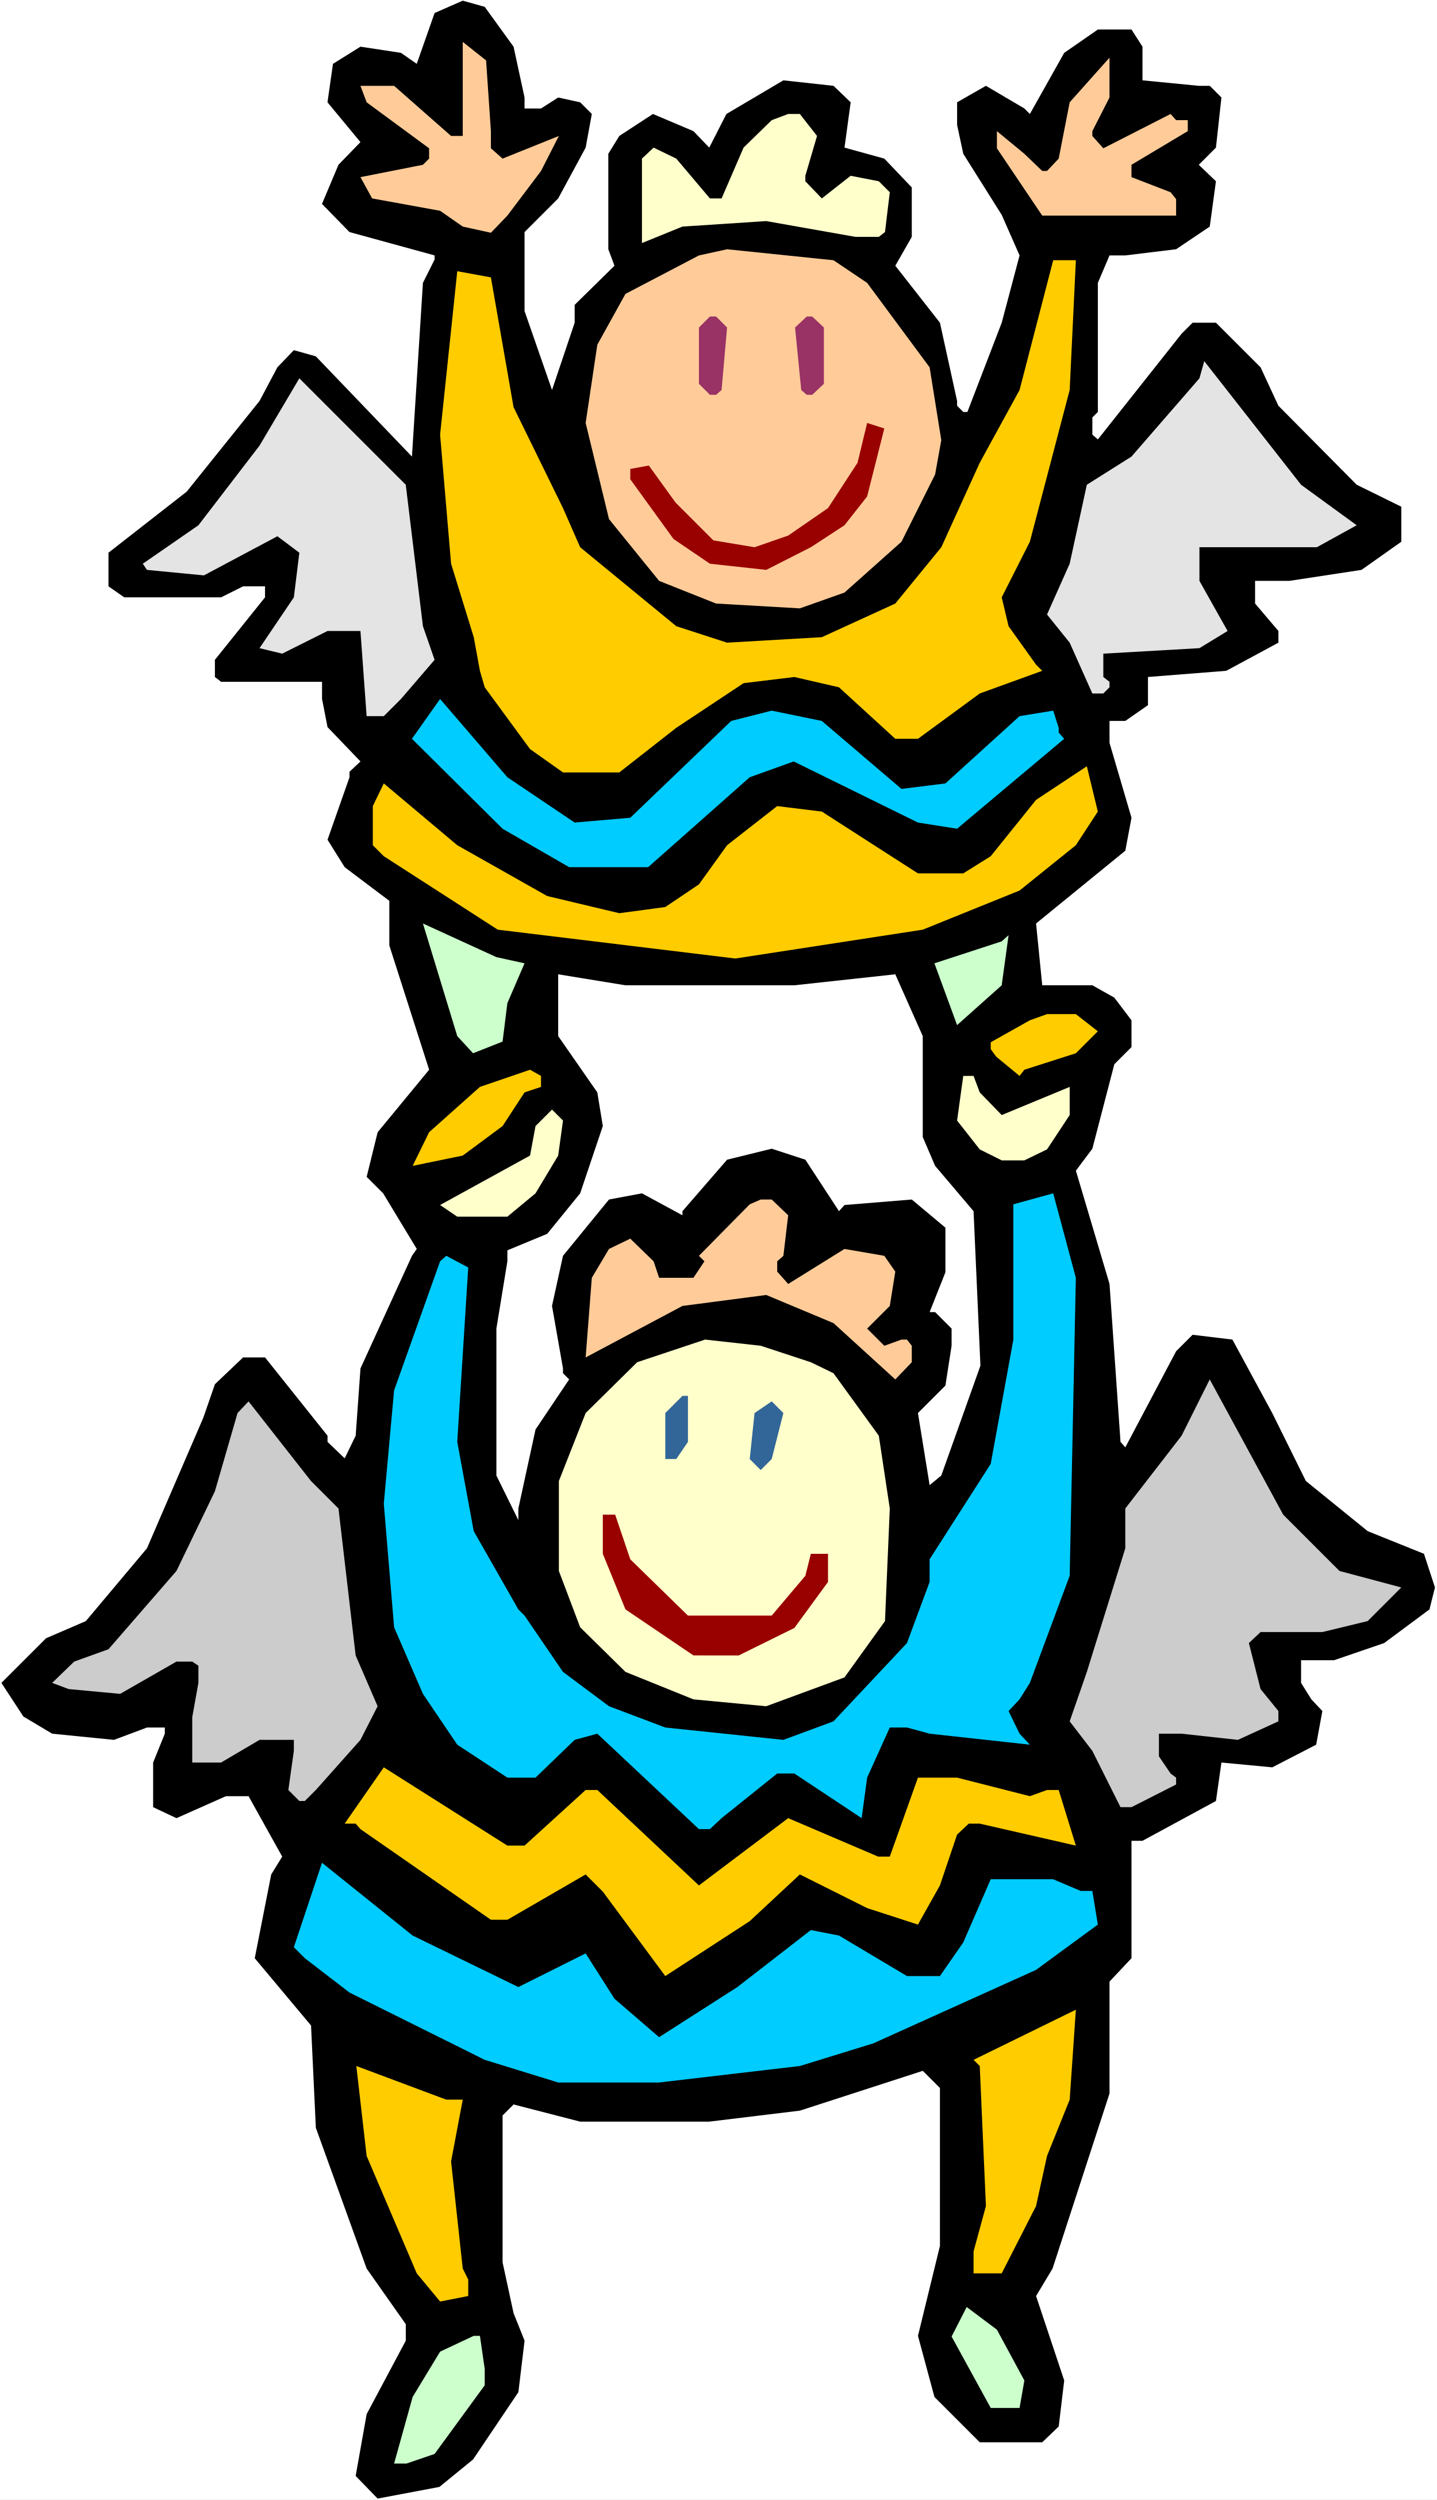
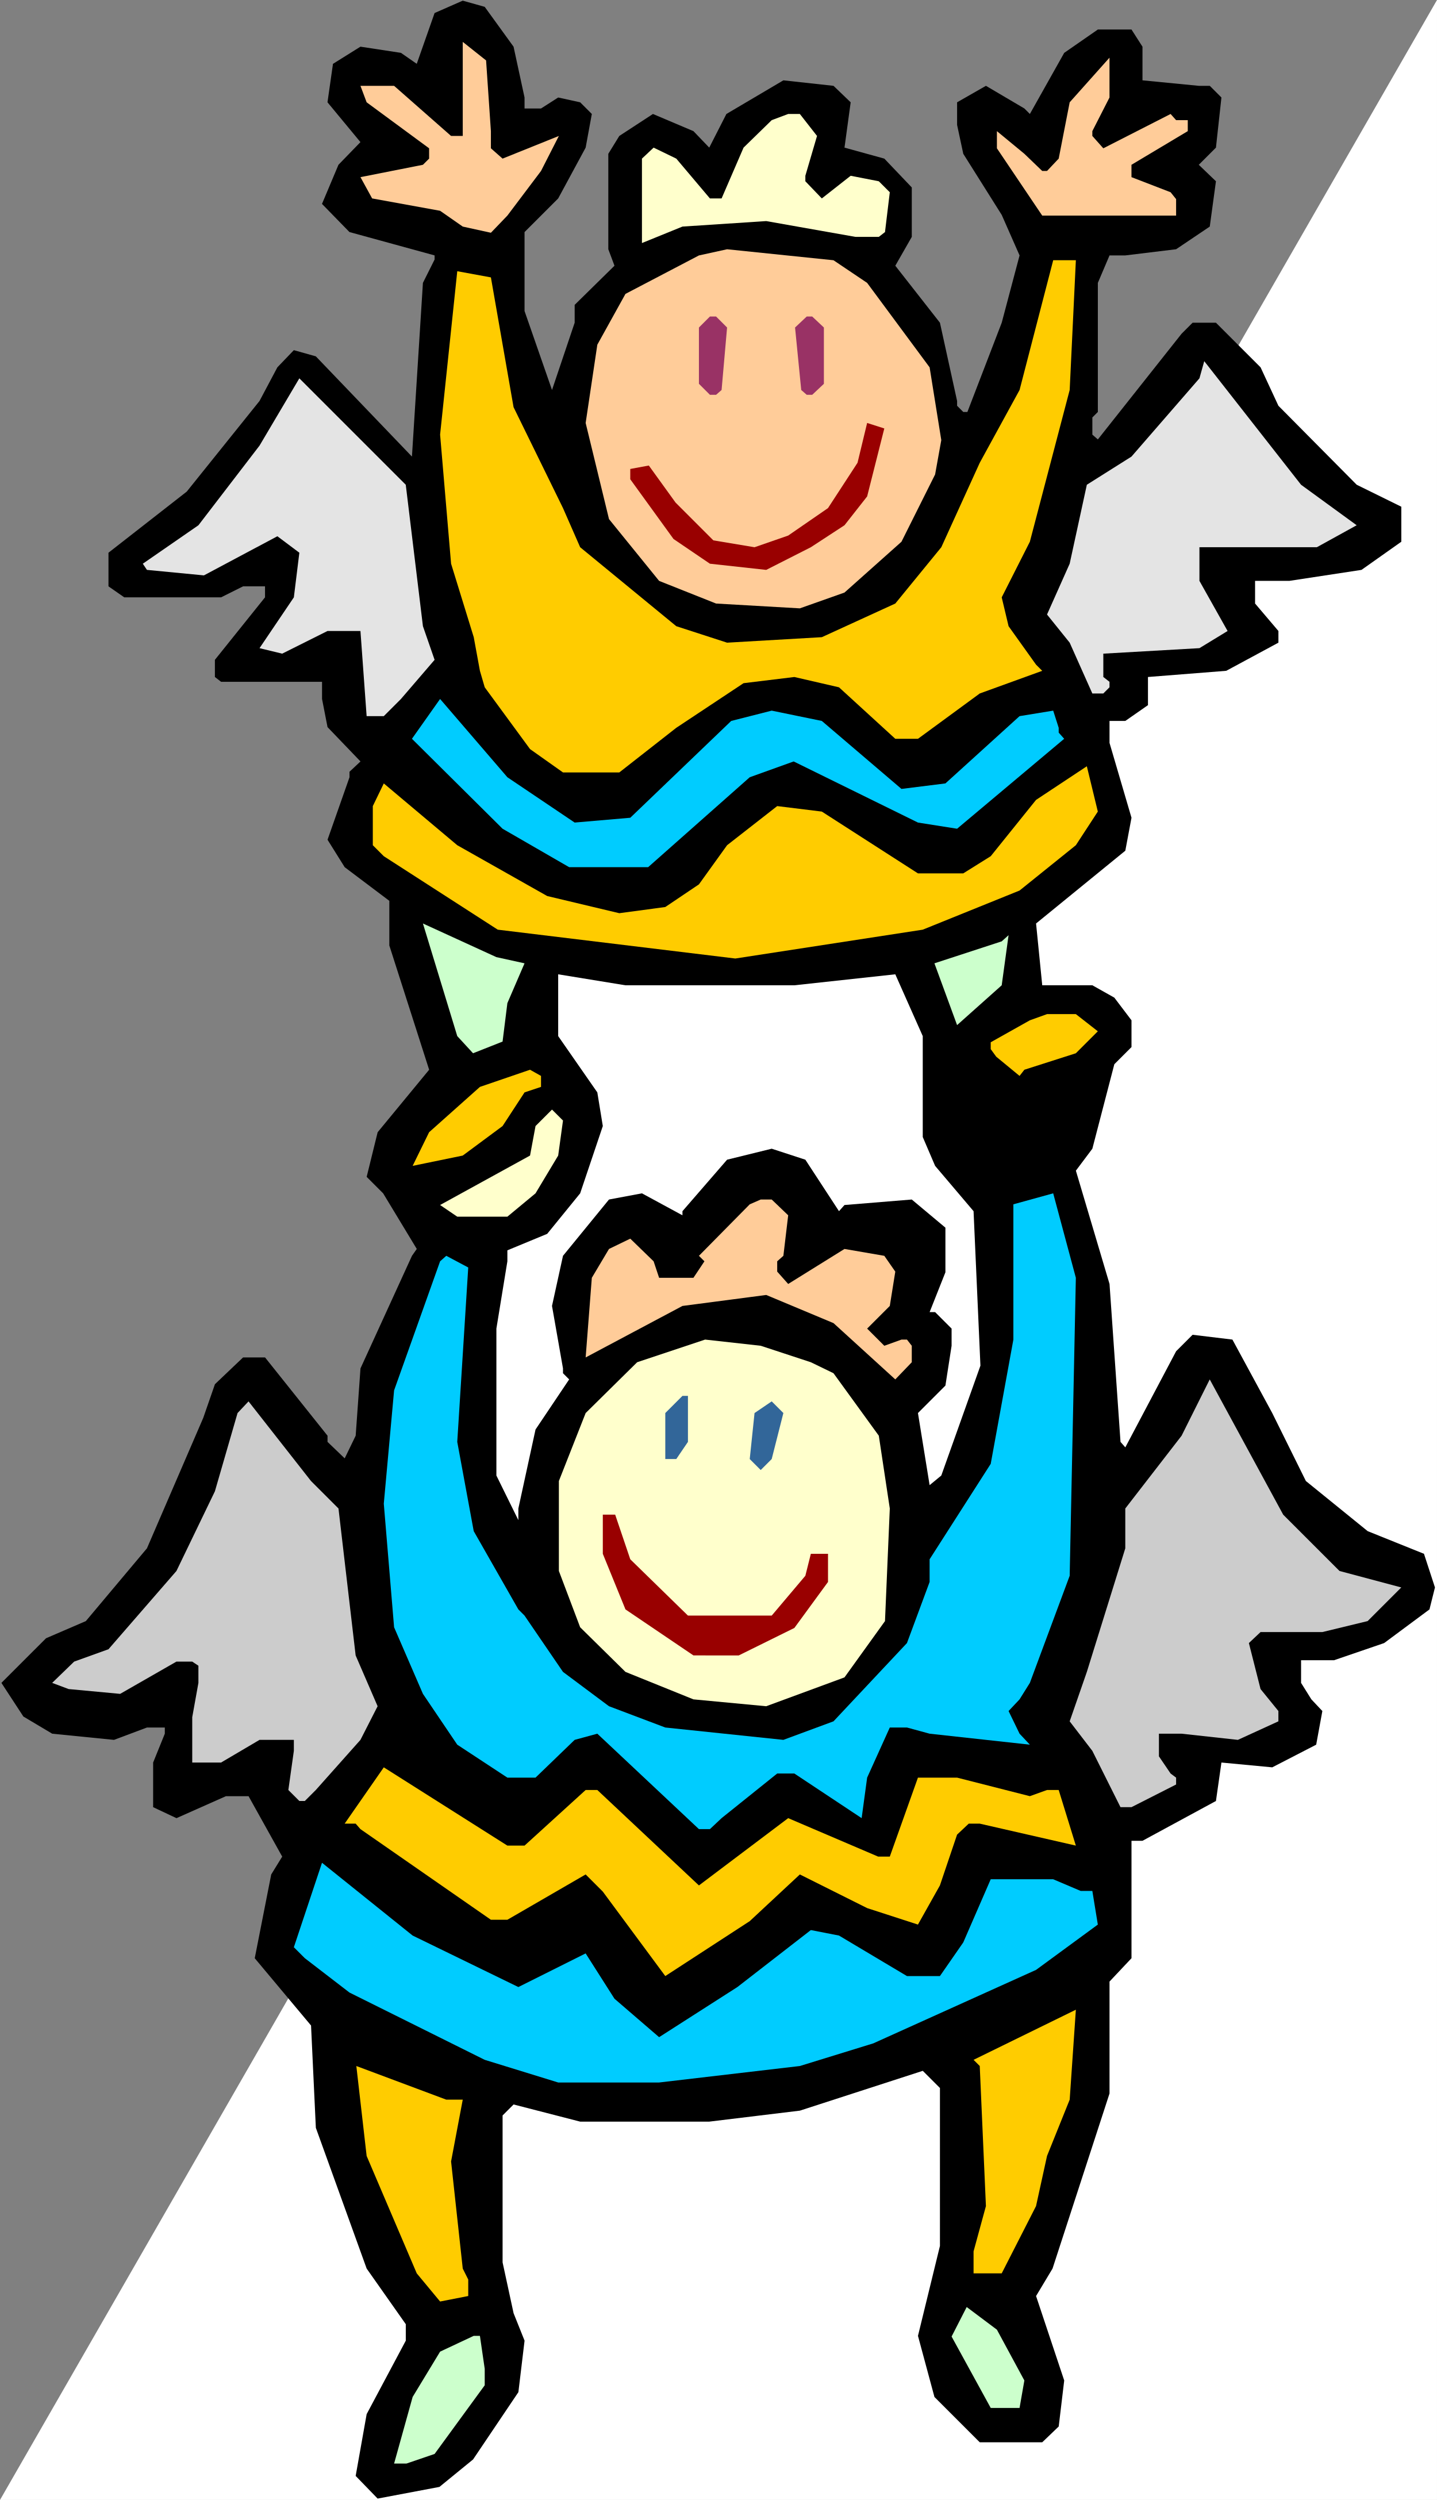
<svg xmlns="http://www.w3.org/2000/svg" xmlns:ns1="http://sodipodi.sourceforge.net/DTD/sodipodi-0.dtd" xmlns:ns2="http://www.inkscape.org/namespaces/inkscape" version="1.0" width="89.487mm" height="155.668mm" id="svg35" ns1:docname="Playing.wmf">
  <rect width="100%" height="100%" fill="#808080" stroke="none" />
  <ns1:namedview id="namedview35" pagecolor="#ffffff" bordercolor="#000000" borderopacity="0.25" ns2:showpageshadow="2" ns2:pageopacity="0.0" ns2:pagecheckerboard="0" ns2:deskcolor="#d1d1d1" ns2:document-units="mm" />
  <defs id="defs1">
    <pattern id="WMFhbasepattern" patternUnits="userSpaceOnUse" width="6" height="6" x="0" y="0" />
  </defs>
-   <path style="fill:#ffffff;fill-opacity:1;fill-rule:evenodd;stroke:none" d="M 0,588.353 H 338.218 V 0 H 0 Z" id="path1" />
+   <path style="fill:#ffffff;fill-opacity:1;fill-rule:evenodd;stroke:none" d="M 0,588.353 H 338.218 V 0 Z" id="path1" />
  <path style="fill:#000000;fill-opacity:1;fill-rule:evenodd;stroke:none" d="m 120.873,10.988 2.586,11.958 v 2.585 h 3.878 l 4.04,-2.585 5.171,1.131 2.747,2.747 -1.454,7.918 -6.464,11.958 -7.918,7.918 v 18.583 l 6.464,18.583 5.333,-15.836 v -4.201 l 9.373,-9.211 -1.454,-3.878 V 36.196 l 2.586,-4.201 7.918,-5.171 9.534,4.04 3.717,3.878 4.04,-7.918 13.412,-7.918 11.796,1.293 4.04,3.878 -1.454,10.665 9.372,2.585 6.464,6.787 v 11.635 l -3.878,6.787 10.504,13.412 4.04,18.421 v 1.131 l 1.454,1.454 h 0.97 l 8.08,-21.007 4.201,-15.836 -4.201,-9.534 -9.049,-14.382 -1.454,-6.787 v -5.333 l 6.787,-3.878 9.049,5.333 1.293,1.293 8.08,-14.382 7.918,-5.494 h 7.918 l 2.586,4.04 v 7.918 l 13.251,1.293 h 2.586 l 2.747,2.747 -1.293,11.796 -4.04,4.04 4.04,3.878 -1.454,10.665 -7.918,5.333 -11.958,1.454 h -3.717 l -2.747,6.464 v 30.379 l -1.293,1.293 v 4.04 l 1.293,1.131 19.715,-24.885 2.586,-2.585 h 5.494 l 10.504,10.503 4.201,9.049 18.422,18.583 10.504,5.171 v 8.241 l -9.372,6.625 -16.967,2.585 h -8.08 v 5.332 l 5.494,6.464 v 2.747 l -12.281,6.625 -18.422,1.454 v 6.625 l -5.333,3.717 h -3.717 v 5.171 l 5.171,17.613 -1.454,7.756 -21.007,17.129 1.454,14.543 h 11.796 l 5.171,2.909 4.04,5.333 v 6.302 l -4.04,4.04 -5.171,19.876 -3.878,5.171 7.918,26.663 2.586,37.166 1.131,1.293 11.958,-22.623 3.878,-3.878 9.372,1.131 9.373,17.29 7.918,15.998 14.544,11.796 13.251,5.333 2.586,7.918 -1.293,5.171 -10.665,7.918 -11.796,4.04 h -7.757 v 5.333 l 2.424,3.878 2.586,2.747 -1.454,7.918 -10.342,5.333 -11.958,-1.131 -1.293,9.049 -17.291,9.372 h -2.586 v 27.632 l -5.171,5.494 v 26.339 l -13.412,41.206 -3.878,6.464 6.625,19.876 -1.293,10.827 -3.878,3.717 h -14.705 l -10.665,-10.665 -3.878,-14.382 5.171,-21.168 v -37.166 l -4.04,-4.04 -28.925,9.372 -21.331,2.585 h -30.38 l -15.675,-4.04 -2.586,2.585 v 34.581 l 2.586,11.958 2.586,6.464 -1.454,12.119 -10.665,15.836 -7.918,6.464 -14.544,2.747 -5.171,-5.333 2.586,-14.543 9.211,-17.29 v -3.878 l -9.211,-13.089 -11.958,-33.126 -1.131,-24.077 -13.251,-15.836 3.878,-19.714 2.586,-4.201 -7.918,-14.22 h -5.333 l -11.635,5.171 -5.494,-2.585 V 414.804 l 2.747,-6.787 v -1.454 h -4.201 l -7.757,2.909 -14.544,-1.454 -6.787,-4.04 -5.171,-7.918 10.504,-10.503 9.372,-4.04 14.382,-17.129 13.251,-30.702 2.747,-7.918 6.625,-6.302 h 5.171 l 14.705,18.421 v 1.454 l 4.04,3.878 2.586,-5.332 1.131,-15.836 12.12,-26.501 1.131,-1.616 -7.918,-13.089 -3.878,-3.878 2.586,-10.503 12.12,-14.705 -9.372,-29.248 v -10.503 l -10.504,-7.918 -4.04,-6.464 5.171,-14.705 v -1.293 l 2.586,-2.424 -7.757,-8.08 -1.293,-6.625 v -4.04 H 52.034 l -1.454,-1.131 v -4.04 l 11.796,-14.705 v -2.585 h -5.171 l -5.171,2.585 h -22.785 l -3.717,-2.585 v -7.918 l 18.422,-14.382 17.129,-21.33 4.201,-7.918 3.878,-4.04 5.171,1.454 22.623,23.592 2.586,-40.883 2.747,-5.494 v -0.97 l -20.038,-5.494 -6.464,-6.625 3.878,-9.211 5.171,-5.333 -7.757,-9.372 1.293,-9.049 6.464,-4.04 9.534,1.454 3.717,2.585 4.201,-11.958 6.625,-2.909 5.171,1.454 z" id="path2" />
  <path style="fill:#ffcc99;fill-opacity:1;fill-rule:evenodd;stroke:none" d="m 115.54,30.864 v 4.04 l 2.747,2.424 13.251,-5.333 -4.201,8.241 -7.918,10.503 -3.878,4.04 -6.625,-1.454 -5.333,-3.717 -15.998,-2.909 -2.747,-5.009 14.705,-2.909 1.454,-1.454 V 34.904 L 86.292,24.077 84.837,20.199 h 7.918 l 13.412,11.796 h 2.747 V 9.857 l 5.494,4.363 z" id="path3" />
  <path style="fill:#ffcc99;fill-opacity:1;fill-rule:evenodd;stroke:none" d="m 257.097,30.864 v 1.131 l 2.586,2.909 15.836,-8.08 1.293,1.454 h 2.747 v 2.585 l -13.251,7.918 v 2.909 l 9.211,3.555 1.293,1.616 v 3.878 h -31.511 l -10.665,-15.836 v -4.04 l 6.464,5.333 4.201,4.04 h 1.131 l 2.747,-2.909 2.586,-13.25 9.372,-10.503 v 9.372 z" id="path4" />
  <path style="fill:#ffffcc;fill-opacity:1;fill-rule:evenodd;stroke:none" d="m 192.298,31.995 -2.747,9.372 v 1.293 l 3.878,4.04 6.787,-5.333 6.625,1.293 2.586,2.585 -1.131,9.372 -1.454,1.131 h -5.494 l -21.007,-3.717 -19.715,1.293 -9.534,3.878 V 37.328 l 2.747,-2.585 5.333,2.585 7.918,9.372 h 2.747 l 5.171,-11.958 6.625,-6.464 3.878,-1.454 h 2.747 z" id="path5" />
  <path style="fill:#ffcc99;fill-opacity:1;fill-rule:evenodd;stroke:none" d="m 204.094,66.576 14.705,19.876 2.747,17.129 -1.454,8.08 -7.918,15.836 -13.412,11.958 -10.504,3.717 -19.715,-1.131 -13.412,-5.332 -11.796,-14.543 -5.494,-22.623 2.747,-18.421 6.625,-11.958 17.291,-9.049 6.625,-1.454 25.047,2.585 z" id="path6" />
  <path style="fill:#ffcc00;fill-opacity:1;fill-rule:evenodd;stroke:none" d="m 251.765,91.784 -9.373,35.712 -6.625,13.089 1.616,6.787 6.464,9.049 1.454,1.454 -14.705,5.333 -14.544,10.665 h -5.333 l -13.251,-12.119 -10.504,-2.424 -11.958,1.454 -15.836,10.503 -13.412,10.503 H 132.508 l -7.757,-5.494 -10.665,-14.543 -1.131,-3.878 -1.454,-7.918 -5.333,-17.29 -2.586,-30.379 4.04,-38.459 7.918,1.454 5.333,30.541 11.635,23.754 4.04,9.211 22.623,18.583 11.958,3.878 22.3,-1.293 17.291,-7.918 10.827,-13.25 9.049,-19.876 9.372,-17.129 7.918,-30.541 h 5.333 z" id="path7" />
  <path style="fill:#993265;fill-opacity:1;fill-rule:evenodd;stroke:none" d="m 171.129,77.079 -1.293,14.705 -1.293,1.131 h -1.454 l -2.586,-2.585 V 77.079 l 2.586,-2.585 h 1.454 z" id="path8" />
  <path style="fill:#993265;fill-opacity:1;fill-rule:evenodd;stroke:none" d="m 187.127,77.079 1.454,14.705 1.293,1.131 h 1.293 l 2.747,-2.585 V 77.079 l -2.747,-2.585 h -1.293 z" id="path9" />
  <path style="fill:#e4e4e4;fill-opacity:1;fill-rule:evenodd;stroke:none" d="m 319.311,123.617 -9.373,5.171 h -27.633 v 7.918 l 6.625,11.796 -6.625,4.04 -22.623,1.293 v 5.494 l 1.454,1.131 v 1.293 l -1.454,1.454 h -2.586 l -5.333,-11.958 -5.333,-6.625 5.333,-11.958 4.04,-18.583 10.504,-6.625 15.998,-18.421 1.131,-4.04 22.785,29.086 z" id="path10" />
  <path style="fill:#e4e4e4;fill-opacity:1;fill-rule:evenodd;stroke:none" d="m 99.542,147.371 2.747,7.918 -7.918,9.211 -4.04,4.04 h -4.04 l -1.454,-20.037 h -7.757 l -10.665,5.332 -5.333,-1.293 8.08,-11.958 1.293,-10.503 -5.171,-3.878 -17.291,9.211 -13.412,-1.293 -0.97,-1.454 13.089,-9.049 14.382,-18.745 9.372,-15.836 25.047,25.047 z" id="path11" />
  <path style="fill:#990000;fill-opacity:1;fill-rule:evenodd;stroke:none" d="m 204.094,116.83 -5.333,6.787 -7.918,5.171 -10.504,5.333 -13.251,-1.454 -8.565,-5.817 -10.18,-14.058 v -2.424 l 4.363,-0.808 6.302,8.726 8.888,8.888 9.696,1.616 7.918,-2.747 9.372,-6.464 6.949,-10.665 2.262,-9.372 4.04,1.293 z" id="path12" />
  <path style="fill:#00ccff;fill-opacity:1;fill-rule:evenodd;stroke:none" d="m 135.255,193.586 13.089,-1.131 23.754,-22.784 9.534,-2.424 11.796,2.424 18.745,15.998 10.342,-1.293 17.452,-15.836 7.918,-1.293 1.293,4.04 v 1.131 l 1.293,1.454 -25.209,21.168 -9.211,-1.454 -29.249,-14.382 -10.342,3.717 -23.916,21.168 h -18.583 l -15.675,-9.049 -21.331,-21.168 6.625,-9.372 15.836,18.421 z" id="path13" />
  <path style="fill:#ffcc00;fill-opacity:1;fill-rule:evenodd;stroke:none" d="m 253.219,198.919 -13.251,10.665 -22.785,9.211 -44.115,6.787 -55.912,-6.787 -26.825,-17.29 -2.586,-2.585 v -9.211 l 2.586,-5.332 17.291,14.543 21.169,11.958 16.967,4.04 10.827,-1.454 7.918,-5.333 6.625,-9.211 11.796,-9.211 10.504,1.293 22.623,14.543 h 10.665 l 6.464,-4.04 10.665,-13.25 11.958,-7.918 2.586,10.665 z" id="path14" />
  <path style="fill:#ccffcc;fill-opacity:1;fill-rule:evenodd;stroke:none" d="m 123.458,226.712 -4.04,9.372 -1.131,9.049 -6.949,2.747 -3.717,-4.04 -8.08,-26.501 17.291,7.918 z" id="path15" />
  <path style="fill:#ccffcc;fill-opacity:1;fill-rule:evenodd;stroke:none" d="m 225.263,241.256 -5.333,-14.543 15.836,-5.171 1.616,-1.454 -1.616,11.796 z" id="path16" />
  <path style="fill:#ffffff;fill-opacity:1;fill-rule:evenodd;stroke:none" d="m 186.965,231.883 23.754,-2.585 6.464,14.543 v 23.754 l 2.909,6.787 9.049,10.665 1.616,36.358 -9.211,25.855 -2.747,2.262 -2.747,-16.967 6.464,-6.464 1.454,-9.372 v -4.04 l -3.878,-3.878 h -1.293 l 3.717,-9.372 v -10.503 l -7.918,-6.625 -15.836,1.293 -1.293,1.454 -7.918,-12.119 -7.918,-2.585 -10.504,2.585 -10.504,12.119 v 0.97 l -9.534,-5.171 -7.757,1.454 -10.827,13.25 -2.586,11.796 2.586,14.705 v 1.131 l 1.454,1.454 -7.918,11.796 -4.04,18.583 v 2.747 l -5.171,-10.503 v -34.581 l 2.586,-15.836 v -2.585 l 9.373,-3.878 7.757,-9.534 5.333,-15.836 -1.293,-7.918 -9.211,-13.25 v -14.543 l 15.836,2.585 z" id="path17" />
  <path style="fill:#ffcc00;fill-opacity:1;fill-rule:evenodd;stroke:none" d="m 258.39,242.71 -5.171,5.171 -12.12,3.878 -1.131,1.454 -5.494,-4.525 -1.293,-1.778 v -1.616 l 9.211,-5.171 4.04,-1.454 h 6.787 z" id="path18" />
  <path style="fill:#ffcc00;fill-opacity:1;fill-rule:evenodd;stroke:none" d="m 127.337,255.799 -3.878,1.293 -5.171,7.918 -9.373,6.948 -11.796,2.424 3.878,-7.918 11.958,-10.665 11.796,-4.04 2.586,1.454 z" id="path19" />
-   <path style="fill:#ffffcc;fill-opacity:1;fill-rule:evenodd;stroke:none" d="m 230.596,257.091 5.171,5.333 15.998,-6.625 v 6.625 l -5.333,8.08 -5.333,2.585 h -5.333 l -5.171,-2.585 -5.333,-6.787 1.454,-10.503 h 2.424 z" id="path20" />
  <path style="fill:#ffffcc;fill-opacity:1;fill-rule:evenodd;stroke:none" d="m 131.377,271.958 -5.333,8.888 -6.625,5.494 h -11.796 l -4.04,-2.747 21.169,-11.635 1.293,-6.948 3.878,-3.878 2.586,2.585 z" id="path21" />
  <path style="fill:#00ccff;fill-opacity:1;fill-rule:evenodd;stroke:none" d="m 251.765,370.852 -9.373,25.208 -2.424,3.878 -2.586,2.747 2.586,5.332 2.424,2.585 -23.593,-2.585 -5.333,-1.454 h -4.04 l -5.333,11.796 -1.293,9.534 -15.836,-10.503 h -4.04 l -13.089,10.503 -2.747,2.585 h -2.586 l -23.916,-22.461 -5.333,1.454 -9.211,8.888 h -6.625 l -11.796,-7.756 -8.08,-11.958 -6.787,-15.674 -2.424,-29.086 2.424,-26.663 10.827,-30.379 1.454,-1.293 5.171,2.747 -2.586,41.044 3.878,21.007 10.504,18.421 1.454,1.454 9.049,13.25 10.827,8.08 13.251,5.009 27.794,2.909 11.796,-4.363 17.291,-18.421 5.333,-14.382 v -5.333 l 14.382,-22.461 5.333,-29.248 v -31.833 l 9.372,-2.585 5.333,19.876 z" id="path22" />
  <path style="fill:#ffcc99;fill-opacity:1;fill-rule:evenodd;stroke:none" d="m 185.511,286.016 -1.131,9.534 -1.454,1.293 v 2.424 l 2.586,2.909 13.251,-8.241 9.372,1.616 2.586,3.717 -1.293,8.08 -5.333,5.332 4.04,4.04 4.04,-1.454 h 1.293 l 1.131,1.454 v 3.878 l -3.878,4.04 -14.544,-13.25 -15.836,-6.625 -19.715,2.585 -22.785,12.119 1.454,-18.745 4.04,-6.787 5.009,-2.424 5.494,5.332 1.293,3.878 h 8.08 l 2.586,-3.878 -1.293,-1.293 11.958,-12.119 2.586,-1.131 h 2.586 z" id="path23" />
  <path style="fill:#ffffcc;fill-opacity:1;fill-rule:evenodd;stroke:none" d="m 190.843,320.597 5.333,2.585 10.665,14.705 2.586,17.129 -1.131,26.501 -9.534,13.25 -18.422,6.787 -17.129,-1.616 -15.998,-6.464 -10.665,-10.503 -5.009,-13.25 v -21.168 l 6.302,-15.998 12.12,-11.958 15.998,-5.333 13.089,1.454 z" id="path24" />
  <path style="fill:#cccccc;fill-opacity:1;fill-rule:evenodd;stroke:none" d="m 315.271,369.72 14.544,3.878 -7.918,7.918 -10.665,2.585 h -14.544 l -2.747,2.585 2.747,10.827 4.201,5.171 v 2.424 l -9.534,4.363 -13.251,-1.454 h -5.333 v 5.333 l 2.747,4.04 1.293,0.97 v 1.616 l -10.504,5.332 h -2.586 l -6.625,-13.25 -5.333,-6.948 4.04,-11.635 9.049,-29.086 v -9.372 l 13.251,-17.129 6.625,-13.25 17.291,31.833 z" id="path25" />
  <path style="fill:#326699;fill-opacity:1;fill-rule:evenodd;stroke:none" d="m 161.918,339.341 -2.747,4.04 h -2.586 v -10.827 l 4.04,-4.04 h 1.293 z" id="path26" />
  <path style="fill:#cccccc;fill-opacity:1;fill-rule:evenodd;stroke:none" d="m 79.666,355.016 4.04,34.581 5.171,11.958 -4.04,7.918 -10.504,11.796 -2.586,2.585 h -1.293 l -2.586,-2.585 1.293,-9.211 v -2.585 h -8.08 l -9.049,5.333 h -6.787 v -10.665 l 1.454,-8.08 v -4.04 l -1.454,-0.97 h -3.717 l -13.251,7.595 -12.12,-1.131 -3.878,-1.454 5.171,-5.009 8.08,-2.909 15.998,-18.421 9.049,-18.745 5.333,-18.421 2.586,-2.747 14.705,18.745 z" id="path27" />
  <path style="fill:#326699;fill-opacity:1;fill-rule:evenodd;stroke:none" d="m 181.632,343.381 -2.586,2.585 -2.586,-2.585 1.131,-10.827 4.04,-2.747 2.747,2.747 z" id="path28" />
  <path style="fill:#990000;fill-opacity:1;fill-rule:evenodd;stroke:none" d="m 148.344,366.973 13.574,13.25 h 19.715 l 7.918,-9.372 1.293,-5.171 h 4.04 v 6.625 l -7.918,10.827 -13.089,6.464 H 163.211 l -15.998,-10.827 -5.333,-13.089 v -9.211 h 2.909 z" id="path29" />
  <path style="fill:#ffcc00;fill-opacity:1;fill-rule:evenodd;stroke:none" d="m 123.458,434.357 14.382,-13.089 h 2.747 l 23.916,22.461 21.007,-15.836 21.169,9.049 h 2.747 l 6.625,-18.583 h 9.211 l 17.129,4.363 4.04,-1.454 h 2.747 l 4.04,13.089 -22.623,-5.171 h -2.586 l -2.747,2.585 -4.04,11.958 -5.171,9.211 -11.958,-3.878 -15.836,-7.918 -11.796,10.988 -19.876,12.927 -14.705,-19.876 -4.04,-4.04 -18.422,10.665 h -3.878 l -30.703,-21.33 -1.131,-1.293 h -2.586 l 9.211,-13.25 29.087,18.421 z" id="path30" />
  <path style="fill:#00ccff;fill-opacity:1;fill-rule:evenodd;stroke:none" d="m 122.004,467.645 15.836,-7.918 6.787,10.665 10.504,9.049 18.422,-11.796 17.291,-13.412 6.625,1.293 15.998,9.534 h 7.757 l 5.494,-7.918 6.464,-14.866 h 14.705 l 6.464,2.747 h 2.747 l 1.293,7.918 -14.544,10.665 -38.298,17.29 -17.291,5.332 -33.127,3.878 h -23.754 l -17.291,-5.333 -31.834,-15.836 -10.504,-8.08 -2.586,-2.585 6.625,-19.876 21.331,17.129 z" id="path31" />
  <path style="fill:#ffcc00;fill-opacity:1;fill-rule:evenodd;stroke:none" d="m 246.432,507.396 -2.586,11.796 -8.08,15.836 h -6.625 v -5.171 l 2.909,-10.665 -1.454,-32.965 -1.454,-1.454 24.078,-11.796 -1.454,21.168 z" id="path32" />
  <path style="fill:#ffcc00;fill-opacity:1;fill-rule:evenodd;stroke:none" d="m 108.915,494.146 -2.747,14.543 2.747,25.208 1.293,2.585 v 3.878 l -6.625,1.293 -5.494,-6.625 -11.796,-27.632 -2.424,-21.168 21.169,7.918 z" id="path33" />
  <path style="fill:#ccffcc;fill-opacity:1;fill-rule:evenodd;stroke:none" d="m 241.099,560.236 -1.131,6.464 h -6.787 l -9.211,-16.805 3.555,-6.948 7.11,5.332 z" id="path34" />
  <path style="fill:#ccffcc;fill-opacity:1;fill-rule:evenodd;stroke:none" d="m 114.086,557.489 v 3.878 l -11.796,16.159 -6.625,2.262 h -2.909 l 4.363,-15.674 6.464,-10.665 7.918,-3.717 h 1.454 z" id="path35" />
</svg>